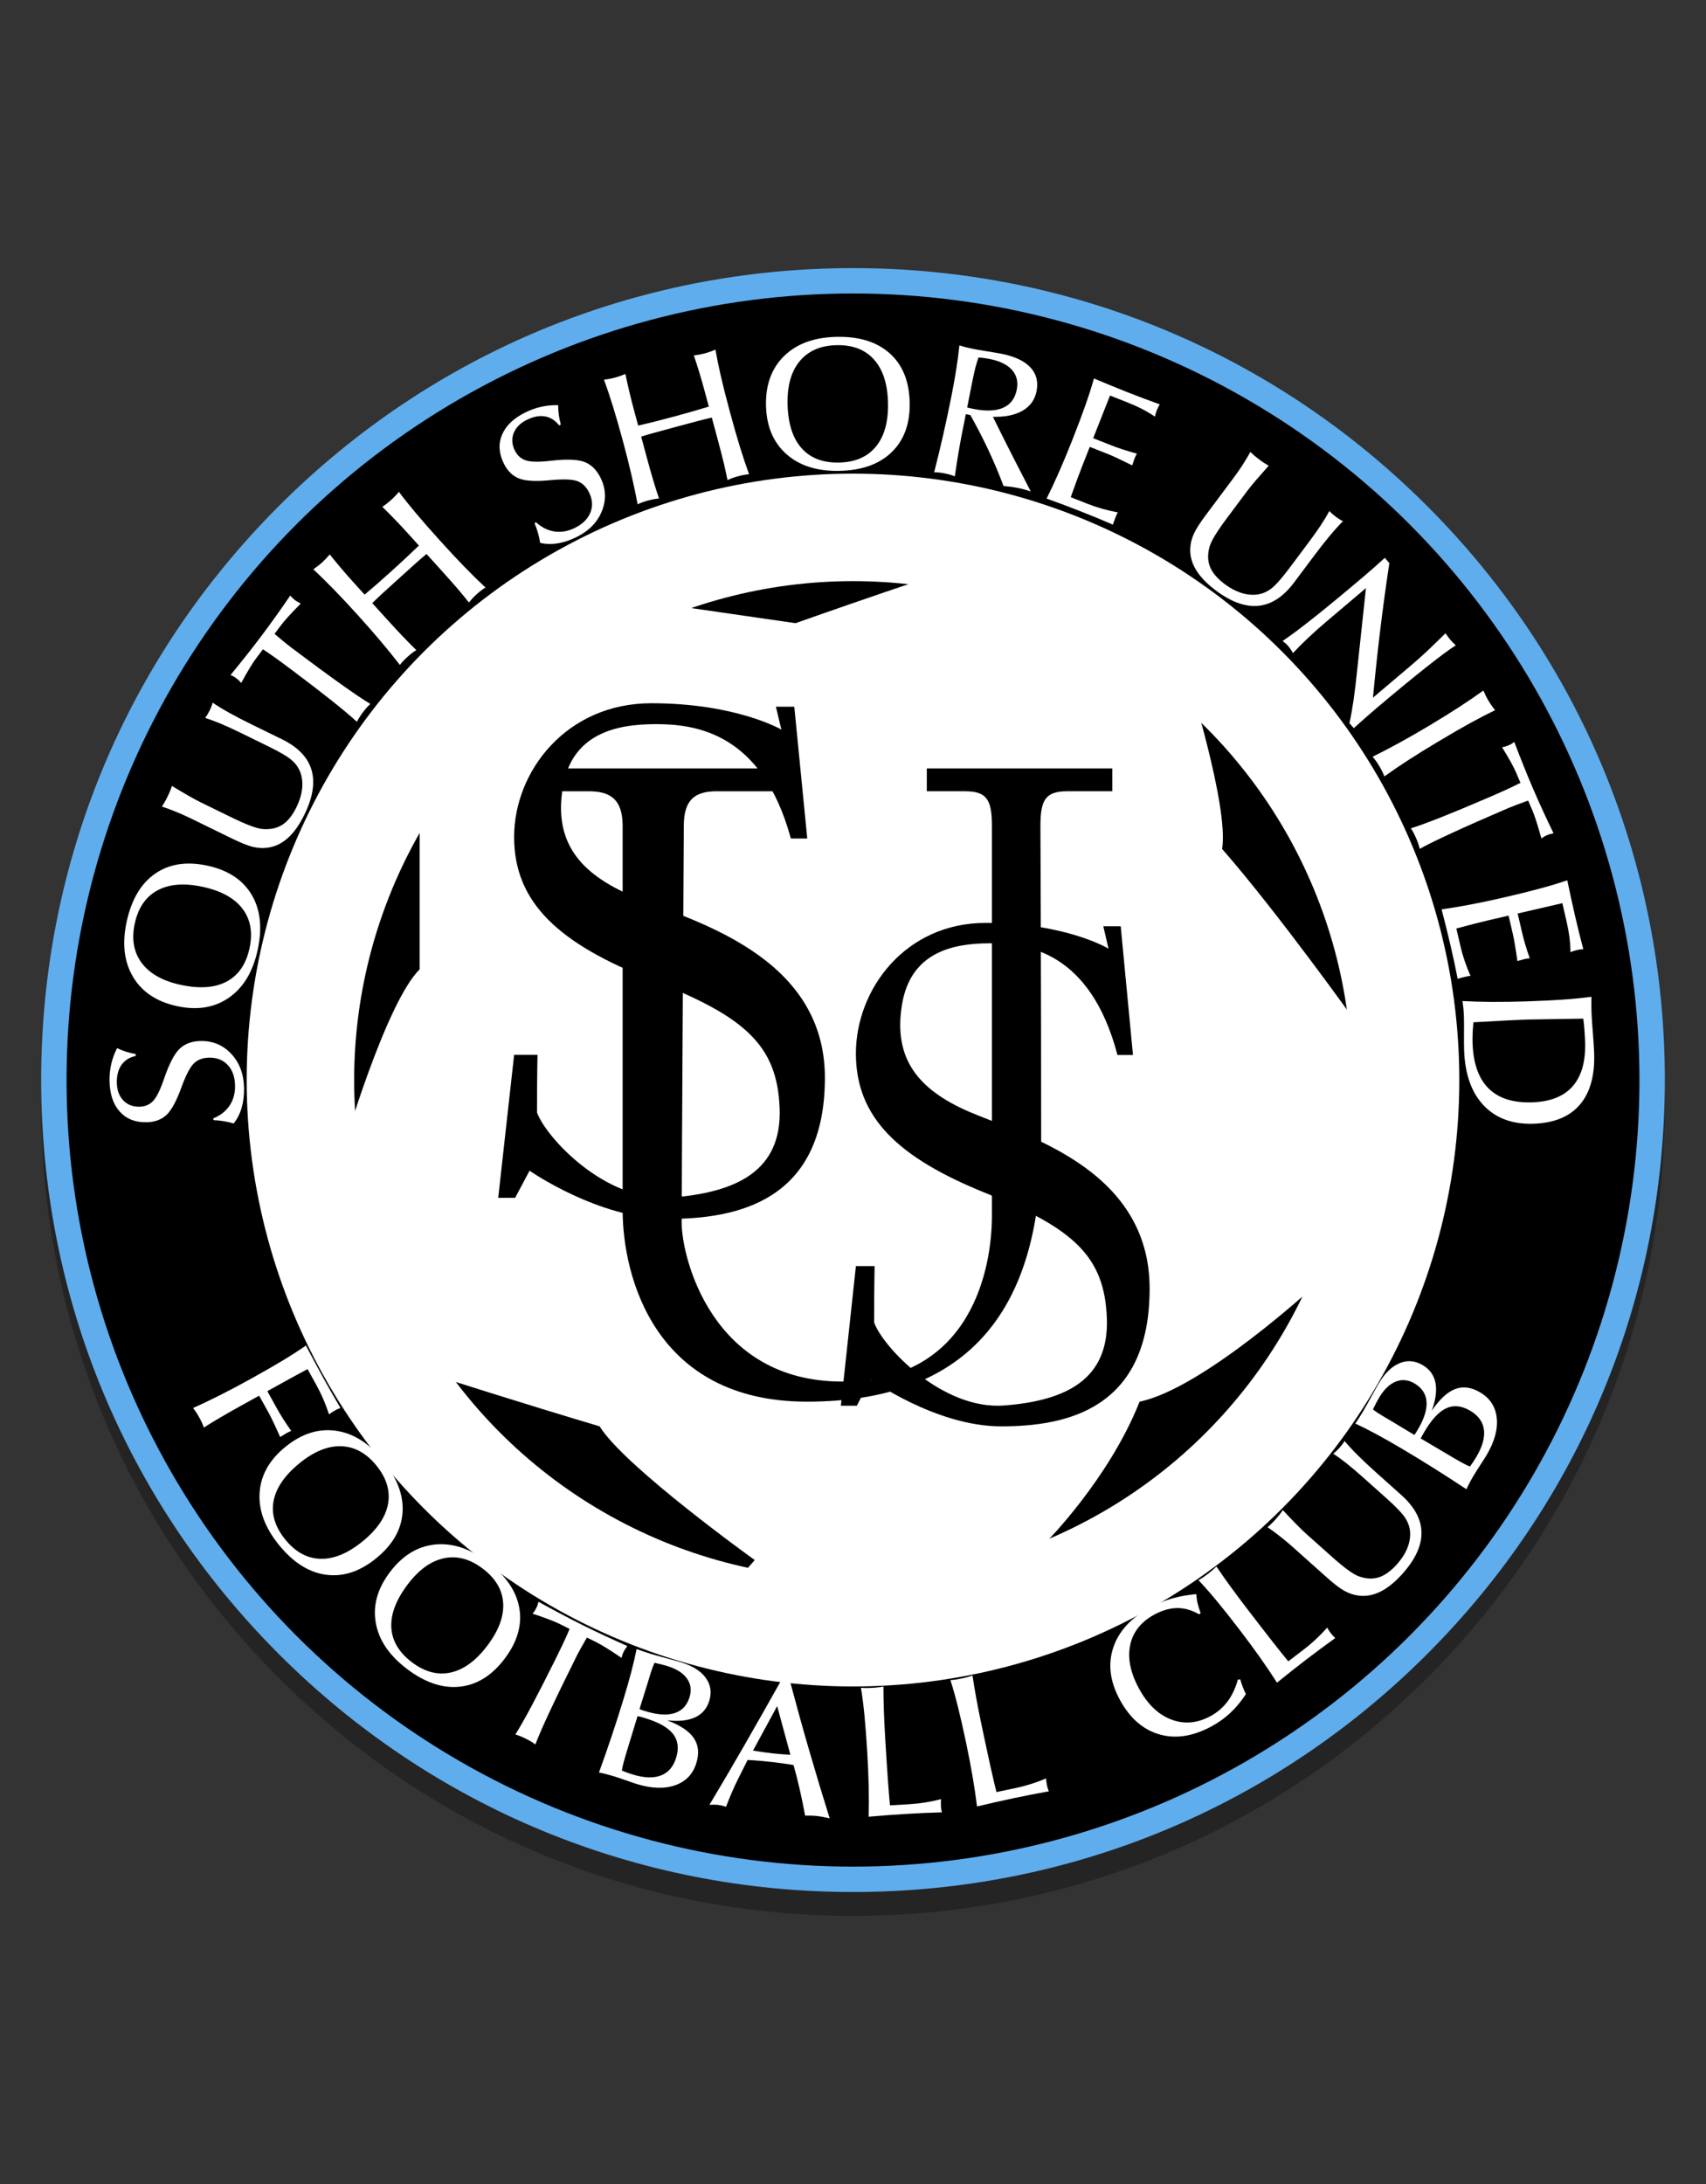
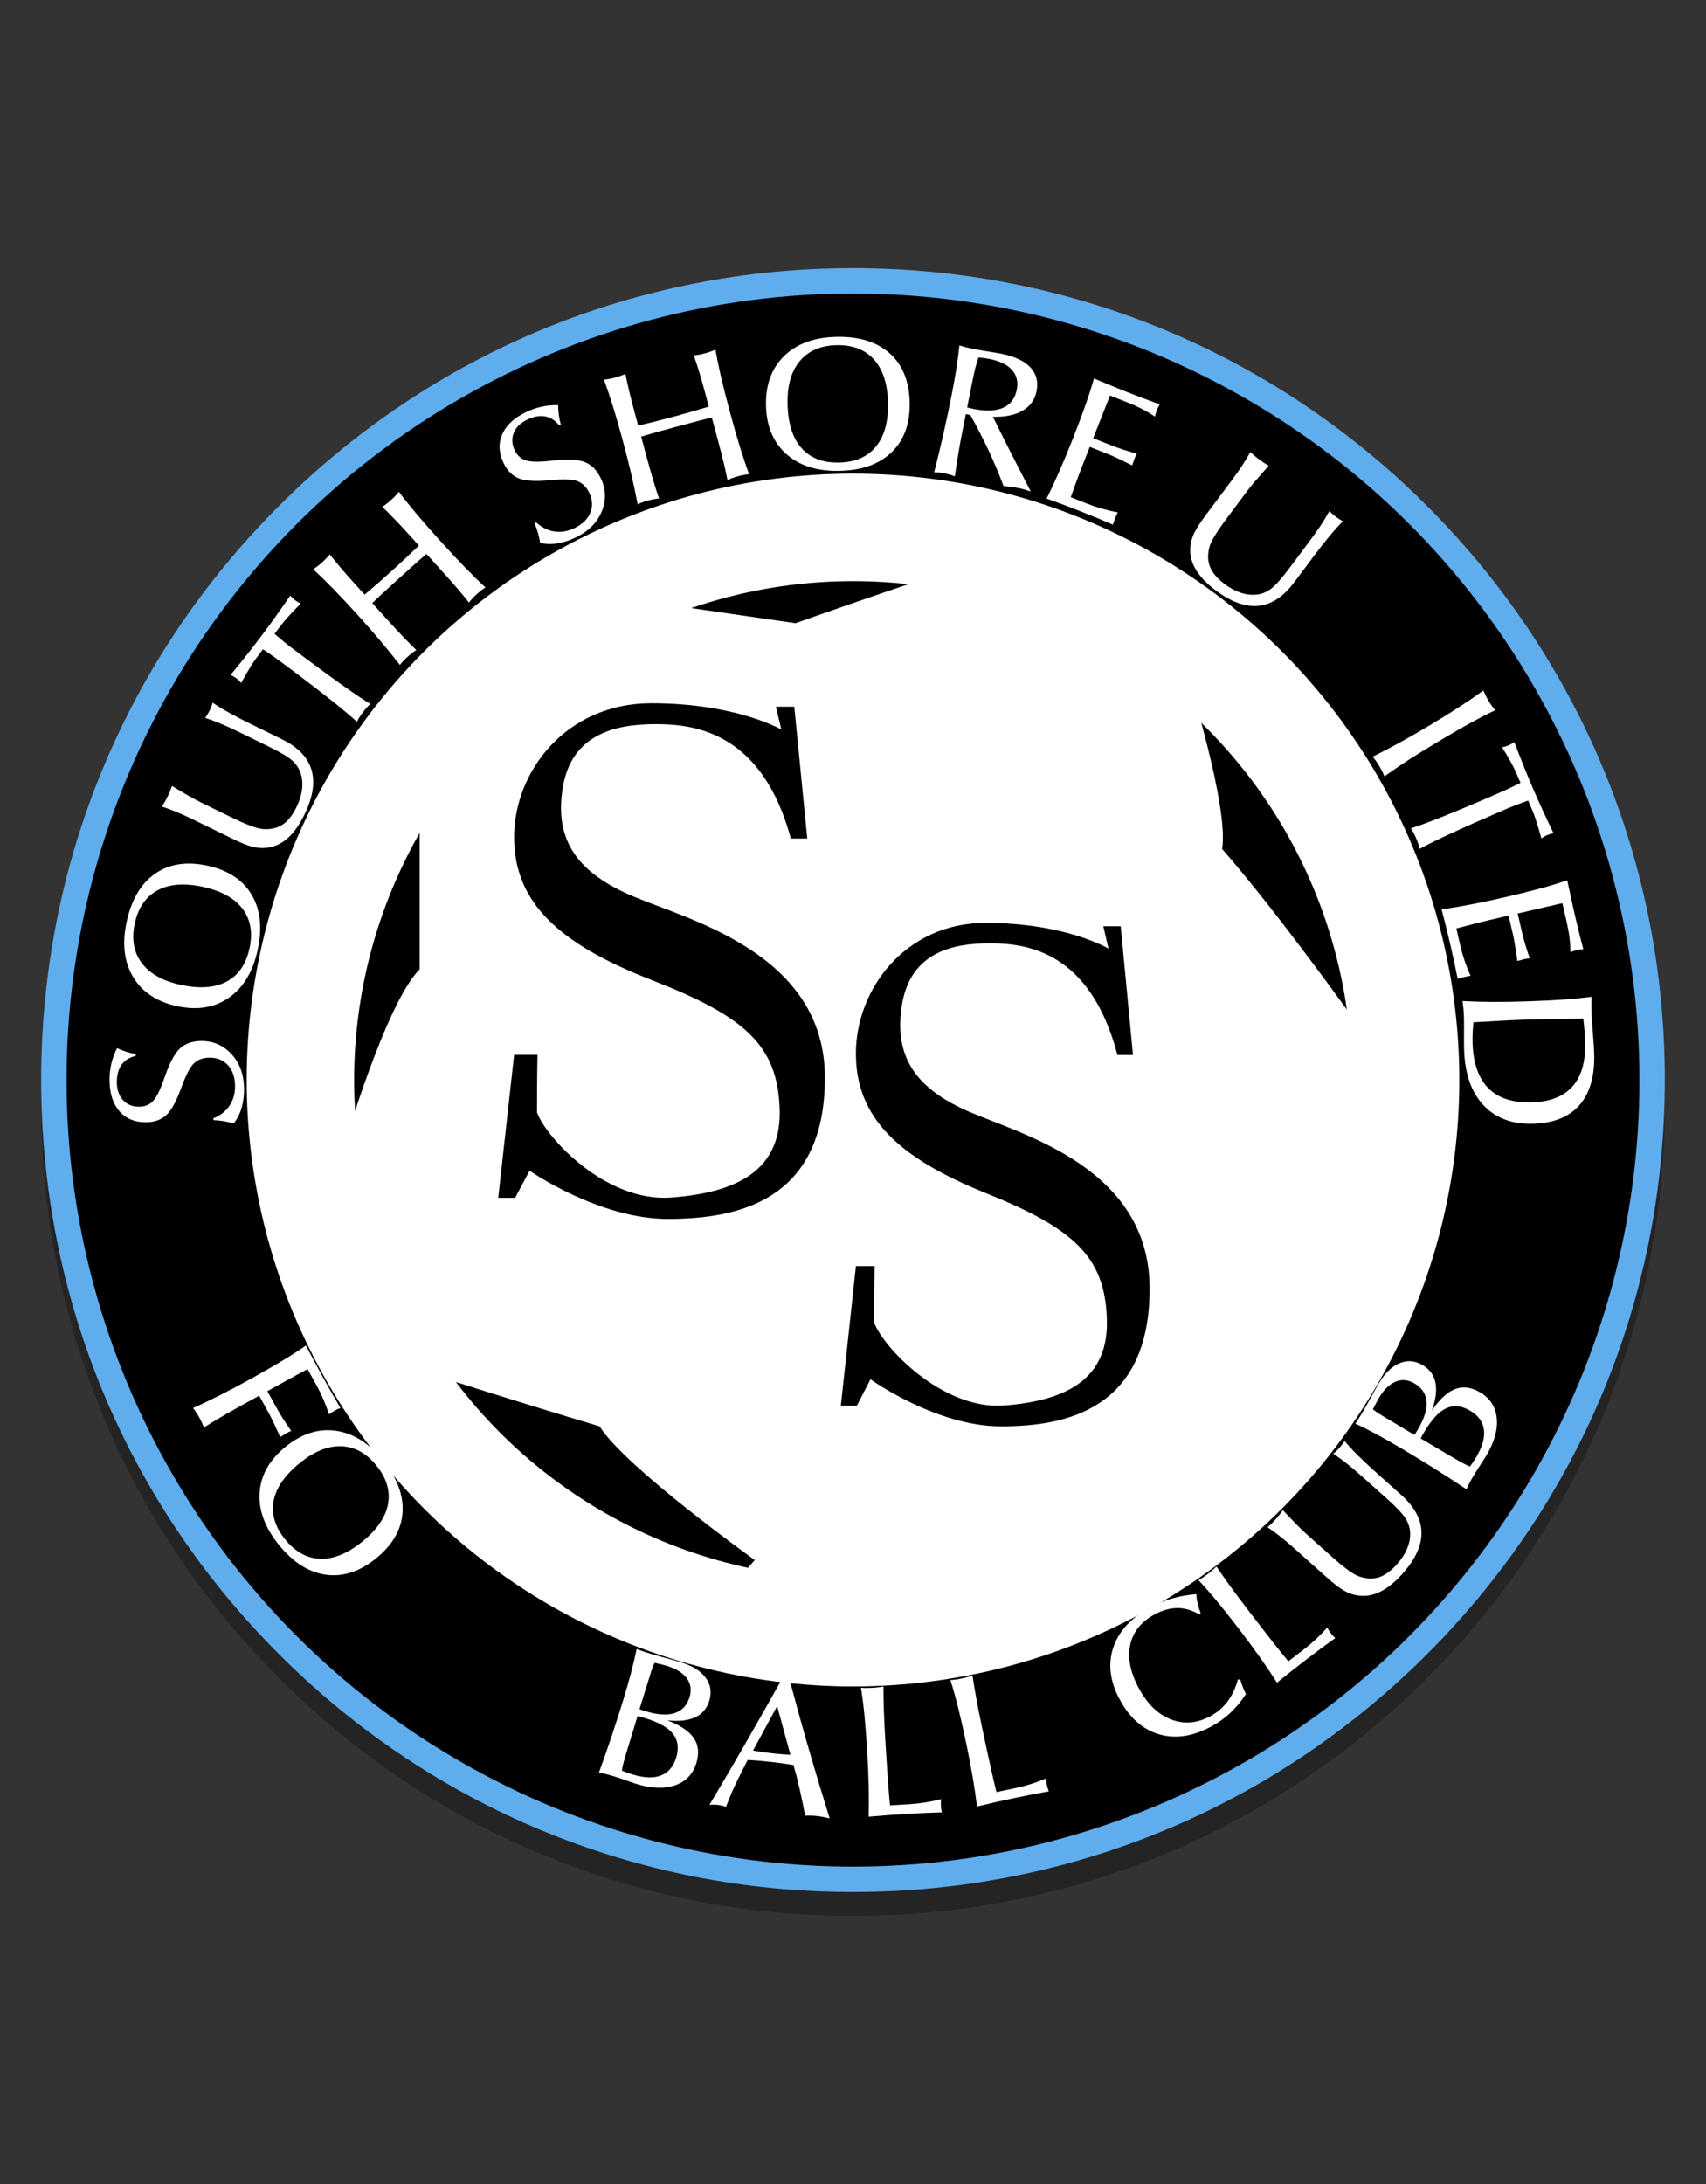
<svg xmlns="http://www.w3.org/2000/svg" version="1.1" id="Layer_1" x="0px" y="0px" width="126px" height="161.28px" viewBox="209.125 195.488 126 161.28" enable-background="new 209.125 195.488 126 161.28" xml:space="preserve">
  <rect x="209.125" y="195.488" width="126" height="161.28" fill="#333333" stroke="none" />
  <g>
    <path opacity="0.3" enable-background="new    " d="M272.125,336.969c-16.016,0-31.073-6.237-42.397-17.562   c-11.325-11.325-17.562-26.383-17.562-42.398s6.237-31.072,17.562-42.397c11.325-11.324,26.381-17.562,42.397-17.562   c16.015,0,31.072,6.237,42.397,17.562c11.325,11.325,17.562,26.382,17.562,42.397s-6.236,31.073-17.562,42.398   C303.198,330.731,288.14,336.969,272.125,336.969z" />
    <path fill="#5FADED" d="M272.125,335.206c-16.016,0-31.073-6.236-42.397-17.562s-17.562-26.382-17.562-42.398   c0-16.016,6.237-31.073,17.562-42.397c11.325-11.325,26.381-17.562,42.397-17.562c16.015,0,31.072,6.237,42.397,17.562   c11.325,11.324,17.562,26.381,17.562,42.397c0,16.017-6.236,31.073-17.562,42.398S288.14,335.206,272.125,335.206z" />
  </g>
  <g id="_x3C_Layer_x3E__copy">
    <circle cx="272.125" cy="275.246" r="58.085" />
    <path fill="#FFFFFF" d="M228.265,298.553l-1.294,0.716c-0.592,0.328-1.121,0.628-1.585,0.901c-0.464,0.272-0.867,0.52-1.207,0.739   c-0.034-0.108-0.079-0.225-0.134-0.348s-0.124-0.258-0.204-0.404c-0.081-0.146-0.158-0.274-0.232-0.384   c-0.074-0.111-0.15-0.214-0.229-0.309c0.626-0.276,1.291-0.593,1.996-0.949c0.704-0.354,1.456-0.753,2.255-1.196   c0.895-0.494,1.671-0.94,2.33-1.336c0.658-0.396,1.244-0.774,1.758-1.132c0.224,0.423,0.443,0.836,0.659,1.239   c0.215,0.404,0.43,0.798,0.643,1.185c0.216,0.39,0.428,0.767,0.636,1.132c0.209,0.365,0.414,0.718,0.615,1.057   c-0.078,0.027-0.152,0.057-0.223,0.088c-0.071,0.03-0.142,0.066-0.212,0.105c-0.063,0.036-0.13,0.078-0.201,0.127   c-0.07,0.05-0.141,0.1-0.211,0.148c-0.124-0.382-0.263-0.755-0.419-1.116c-0.156-0.362-0.328-0.712-0.514-1.05l-0.651-1.176   c-0.304,0.163-0.595,0.32-0.872,0.471c-0.278,0.151-0.558,0.306-0.84,0.462l-1.259,0.695l0.698,1.262   c0.146,0.265,0.308,0.534,0.484,0.812c0.176,0.276,0.371,0.565,0.585,0.866c-0.09,0.034-0.163,0.064-0.218,0.093   c-0.055,0.027-0.108,0.056-0.16,0.084c-0.08,0.044-0.205,0.121-0.377,0.233c-0.028,0.015-0.05,0.027-0.066,0.036   c-0.189-0.426-0.355-0.791-0.5-1.093c-0.144-0.303-0.268-0.547-0.371-0.734L228.265,298.553z" />
    <path fill="#FFFFFF" d="M229.723,309.571c-1.038-1.281-1.512-2.569-1.423-3.863c0.089-1.294,0.727-2.421,1.914-3.383   c1.193-0.968,2.431-1.36,3.714-1.181c1.283,0.179,2.442,0.908,3.477,2.185c1.055,1.303,1.538,2.589,1.45,3.858   c-0.088,1.271-0.741,2.398-1.959,3.385c-1.205,0.976-2.438,1.377-3.703,1.203C231.929,311.601,230.772,310.866,229.723,309.571z    M236.928,303.716c-0.742-0.917-1.606-1.393-2.591-1.428c-0.985-0.036-2.005,0.374-3.061,1.229   c-1.109,0.898-1.756,1.831-1.942,2.801c-0.186,0.97,0.1,1.921,0.857,2.855c0.748,0.924,1.615,1.398,2.599,1.427   c0.984,0.026,2.016-0.397,3.097-1.272c1.084-0.878,1.716-1.803,1.895-2.772C237.961,305.586,237.676,304.639,236.928,303.716z" />
-     <path fill="#FFFFFF" d="M239.179,318.729c-1.313-0.996-2.08-2.134-2.302-3.412c-0.222-1.277,0.129-2.525,1.052-3.741   c0.929-1.224,2.038-1.901,3.327-2.032s2.588,0.301,3.897,1.295c1.335,1.013,2.111,2.146,2.328,3.4   c0.216,1.254-0.149,2.506-1.097,3.755c-0.937,1.235-2.04,1.918-3.309,2.05S240.507,319.738,239.179,318.729z M244.782,311.326   c-0.939-0.713-1.892-0.97-2.856-0.77c-0.965,0.2-1.859,0.842-2.681,1.923c-0.863,1.138-1.269,2.199-1.218,3.184   c0.05,0.986,0.555,1.842,1.512,2.569c0.947,0.719,1.901,0.975,2.864,0.767c0.962-0.208,1.864-0.866,2.705-1.974   c0.844-1.11,1.237-2.159,1.18-3.144C246.231,312.896,245.729,312.045,244.782,311.326z" />
-     <path fill="#FFFFFF" d="M251.194,315.779l-0.779-0.389c-0.179-0.088-0.432-0.195-0.759-0.319c-0.327-0.126-0.727-0.266-1.2-0.419   c0.06-0.066,0.111-0.134,0.155-0.2c0.043-0.067,0.086-0.142,0.126-0.224c0.041-0.081,0.073-0.16,0.099-0.236   c0.025-0.076,0.044-0.149,0.058-0.219c0.565,0.313,1.118,0.611,1.658,0.897c0.539,0.287,1.069,0.56,1.588,0.818   c0.599,0.298,1.167,0.572,1.707,0.822c0.539,0.251,1.077,0.495,1.612,0.731c-0.083,0.115-0.144,0.2-0.179,0.257   c-0.036,0.057-0.067,0.112-0.096,0.169c-0.03,0.062-0.059,0.128-0.084,0.202c-0.026,0.073-0.051,0.154-0.075,0.244   c-0.418-0.284-0.78-0.521-1.085-0.711c-0.305-0.19-0.555-0.334-0.75-0.431l-0.717-0.357c-0.181,0.311-0.333,0.577-0.457,0.801   c-0.124,0.222-0.23,0.423-0.32,0.603c-0.824,1.655-1.485,3.017-1.982,4.084c-0.498,1.066-0.847,1.87-1.048,2.409   c-0.09-0.069-0.192-0.14-0.307-0.21c-0.116-0.069-0.248-0.143-0.398-0.217c-0.149-0.074-0.286-0.137-0.41-0.185   c-0.124-0.05-0.244-0.091-0.363-0.124c0.332-0.53,0.727-1.226,1.187-2.086c0.459-0.859,1.022-1.96,1.688-3.298   c0.294-0.59,0.521-1.058,0.683-1.403C250.907,316.443,251.057,316.107,251.194,315.779z" />
    <path fill="#FFFFFF" d="M253.363,326.38c0.333-0.916,0.648-1.821,0.949-2.718s0.585-1.789,0.856-2.676   c0.232-0.76,0.427-1.445,0.587-2.056c0.159-0.609,0.288-1.164,0.388-1.667c0.17,0.062,0.34,0.122,0.51,0.181   c0.169,0.059,0.337,0.113,0.506,0.166c0.266,0.081,0.653,0.188,1.161,0.325c0.507,0.135,0.874,0.238,1.101,0.307   c0.848,0.259,1.457,0.64,1.825,1.145c0.368,0.504,0.457,1.069,0.266,1.695c-0.175,0.573-0.524,0.981-1.046,1.224   c-0.523,0.242-1.212,0.315-2.066,0.222c0.958,0.358,1.612,0.793,1.962,1.303c0.349,0.511,0.414,1.127,0.194,1.848   c-0.248,0.813-0.767,1.36-1.556,1.64s-1.739,0.25-2.85-0.088c-0.129-0.039-0.383-0.127-0.764-0.263   c-0.381-0.135-0.703-0.242-0.965-0.322c-0.182-0.055-0.361-0.105-0.537-0.149C253.706,326.451,253.532,326.413,253.363,326.38z    M256.212,322.217l-0.797,2.615c-0.114,0.374-0.196,0.657-0.245,0.852c-0.049,0.193-0.089,0.379-0.118,0.556   c0.133,0.055,0.27,0.106,0.411,0.157c0.14,0.05,0.274,0.095,0.403,0.134c0.844,0.256,1.537,0.279,2.08,0.066   c0.542-0.212,0.915-0.648,1.117-1.309c0.213-0.7,0.137-1.285-0.229-1.755c-0.366-0.471-1.051-0.859-2.055-1.165   c-0.151-0.047-0.265-0.079-0.341-0.101C256.36,322.247,256.286,322.23,256.212,322.217z M256.356,321.698   c0.055,0.026,0.114,0.051,0.178,0.072c0.063,0.021,0.158,0.052,0.282,0.089c0.875,0.267,1.587,0.312,2.136,0.135   s0.916-0.57,1.102-1.179c0.158-0.518,0.092-0.978-0.197-1.382s-0.776-0.71-1.46-0.919c-0.08-0.024-0.199-0.058-0.356-0.099   c-0.158-0.041-0.348-0.085-0.57-0.134c-0.048,0.094-0.099,0.212-0.152,0.353c-0.052,0.141-0.128,0.372-0.226,0.694l-0.163,0.534   L256.356,321.698z" />
    <path fill="#FFFFFF" d="M261.521,328.771c0.839-1.401,1.693-2.857,2.562-4.366c0.868-1.511,1.778-3.115,2.731-4.814   c0.063,0.021,0.123,0.037,0.18,0.052c0.057,0.013,0.108,0.021,0.155,0.026c0.055,0.007,0.111,0.01,0.167,0.01   c0.056-0.001,0.11-0.006,0.163-0.015c0.45,1.698,0.918,3.39,1.407,5.074c0.488,1.684,0.994,3.36,1.517,5.03   c-0.178-0.041-0.342-0.075-0.493-0.105c-0.151-0.029-0.295-0.052-0.434-0.067c-0.139-0.017-0.281-0.025-0.428-0.029   c-0.146-0.004-0.299-0.005-0.459-0.002c-0.128-0.688-0.263-1.341-0.403-1.959c-0.141-0.619-0.292-1.209-0.453-1.773   c-0.256-0.046-0.518-0.089-0.784-0.125c-0.267-0.037-0.537-0.07-0.809-0.102c-0.282-0.031-0.571-0.061-0.87-0.087   c-0.298-0.027-0.608-0.049-0.928-0.066l-0.713,1.421c-0.156,0.312-0.308,0.638-0.454,0.979c-0.146,0.341-0.288,0.693-0.427,1.057   c-0.104-0.034-0.206-0.063-0.306-0.086c-0.1-0.023-0.198-0.04-0.295-0.051c-0.093-0.011-0.189-0.015-0.29-0.015   C261.755,328.757,261.644,328.761,261.521,328.771z M264.74,324.762c0.252,0.042,0.499,0.08,0.74,0.114   c0.242,0.034,0.48,0.064,0.715,0.092c0.226,0.024,0.449,0.046,0.669,0.063c0.22,0.019,0.432,0.032,0.637,0.041l-0.977-3.595   L264.74,324.762z" />
    <path fill="#FFFFFF" d="M273.281,329.645c0.02-0.685,0.021-1.421,0.004-2.21c-0.018-0.788-0.054-1.639-0.107-2.551   c-0.062-1.021-0.128-1.914-0.203-2.679c-0.073-0.765-0.16-1.458-0.263-2.08c0.121,0.011,0.25,0.017,0.388,0.018   s0.285-0.004,0.442-0.013c0.162-0.01,0.312-0.023,0.447-0.041c0.137-0.017,0.265-0.038,0.384-0.063   c0.001,0.551,0.01,1.123,0.029,1.72c0.02,0.595,0.053,1.282,0.099,2.063c0.078,1.298,0.146,2.343,0.202,3.136   c0.057,0.794,0.107,1.414,0.153,1.862l1.438-0.086c0.39-0.023,0.778-0.066,1.169-0.128c0.39-0.063,0.778-0.144,1.168-0.244   c-0.01,0.082-0.016,0.166-0.016,0.25c-0.003,0.085-0.001,0.167,0.003,0.249c0.006,0.087,0.015,0.168,0.025,0.244   c0.012,0.077,0.027,0.154,0.046,0.23c-0.424,0.011-0.855,0.026-1.296,0.046c-0.439,0.02-0.888,0.043-1.342,0.07   c-0.449,0.026-0.906,0.058-1.369,0.092C274.22,329.564,273.752,329.602,273.281,329.645z" />
    <path fill="#FFFFFF" d="M281.284,328.89c-0.082-0.68-0.189-1.408-0.322-2.186s-0.293-1.614-0.481-2.508   c-0.211-1-0.408-1.874-0.595-2.62c-0.185-0.745-0.374-1.419-0.567-2.019c0.122-0.007,0.252-0.021,0.388-0.04   s0.28-0.045,0.435-0.078c0.159-0.032,0.306-0.068,0.438-0.106c0.132-0.036,0.255-0.076,0.37-0.119   c0.081,0.546,0.175,1.111,0.282,1.696c0.106,0.587,0.24,1.262,0.401,2.026c0.268,1.272,0.488,2.296,0.661,3.072   s0.315,1.383,0.426,1.818l1.411-0.297c0.381-0.08,0.76-0.179,1.136-0.298c0.376-0.118,0.749-0.257,1.119-0.414   c0.004,0.084,0.011,0.167,0.021,0.25c0.011,0.085,0.023,0.167,0.041,0.245c0.018,0.085,0.037,0.165,0.061,0.238   c0.022,0.075,0.05,0.148,0.078,0.221c-0.417,0.073-0.841,0.152-1.274,0.237c-0.433,0.084-0.872,0.173-1.316,0.267   c-0.441,0.093-0.889,0.19-1.341,0.293C282.201,328.672,281.744,328.778,281.284,328.89z" />
    <path fill="#FFFFFF" d="M297.806,314.622l-0.135,0.072c-0.523-0.307-1.055-0.459-1.593-0.457c-0.54,0.004-1.097,0.16-1.674,0.469   c-0.994,0.534-1.596,1.283-1.803,2.245c-0.208,0.963,0.002,2.028,0.629,3.198c0.626,1.165,1.417,1.934,2.373,2.308   c0.957,0.374,1.926,0.297,2.908-0.23c0.507-0.271,0.929-0.632,1.267-1.078s0.596-0.99,0.772-1.633l0.177-0.009   c0.049,0.179,0.108,0.358,0.178,0.538c0.07,0.18,0.149,0.36,0.237,0.546c-0.342,0.529-0.725,0.991-1.146,1.385   s-0.893,0.731-1.417,1.012c-1.374,0.738-2.663,0.927-3.865,0.566c-1.203-0.359-2.169-1.219-2.897-2.576   c-0.72-1.342-0.875-2.62-0.465-3.835c0.409-1.216,1.33-2.207,2.761-2.977c0.501-0.268,1.026-0.48,1.58-0.638   c0.552-0.157,1.15-0.265,1.795-0.321c0.004,0.214,0.033,0.438,0.086,0.669C297.628,314.107,297.706,314.355,297.806,314.622z" />
    <path fill="#FFFFFF" d="M303.44,319.748c-0.367-0.578-0.778-1.188-1.233-1.834c-0.455-0.644-0.96-1.329-1.516-2.055   c-0.622-0.812-1.177-1.514-1.666-2.106s-0.95-1.118-1.383-1.577c0.106-0.06,0.218-0.126,0.332-0.202   c0.114-0.077,0.234-0.162,0.359-0.258c0.13-0.099,0.245-0.193,0.349-0.285c0.104-0.09,0.197-0.18,0.282-0.267   c0.308,0.457,0.637,0.926,0.985,1.408c0.35,0.482,0.761,1.034,1.236,1.655c0.791,1.032,1.431,1.861,1.922,2.487   c0.49,0.626,0.881,1.111,1.169,1.457l1.144-0.876c0.311-0.237,0.609-0.49,0.896-0.759c0.288-0.271,0.565-0.556,0.833-0.856   c0.038,0.073,0.08,0.146,0.126,0.216c0.046,0.072,0.093,0.14,0.143,0.204c0.053,0.068,0.104,0.132,0.157,0.188   s0.107,0.113,0.166,0.165c-0.344,0.246-0.693,0.5-1.047,0.764c-0.354,0.262-0.713,0.532-1.074,0.809   c-0.357,0.273-0.719,0.555-1.084,0.842C304.172,319.155,303.807,319.449,303.44,319.748z" />
    <path fill="#FFFFFF" d="M302.741,308.267c0.098-0.081,0.196-0.172,0.298-0.271s0.205-0.207,0.31-0.326   c0.105-0.117,0.201-0.231,0.288-0.342c0.085-0.109,0.163-0.217,0.233-0.323c0.399,0.427,0.736,0.778,1.012,1.059   c0.274,0.279,0.504,0.502,0.69,0.669l1.831,1.635c0.494,0.442,0.91,0.787,1.246,1.034c0.336,0.248,0.61,0.411,0.822,0.487   c0.538,0.195,1.032,0.222,1.481,0.081c0.448-0.141,0.898-0.464,1.351-0.97c0.327-0.366,0.573-0.743,0.739-1.128   c0.163-0.385,0.242-0.771,0.234-1.158c-0.011-0.377-0.122-0.738-0.335-1.084c-0.212-0.345-0.675-0.836-1.386-1.472l-0.229-0.205   l-1.52-1.357c-0.453-0.406-0.856-0.747-1.205-1.025c-0.349-0.277-0.684-0.522-1.006-0.735c0.079-0.061,0.155-0.126,0.23-0.196   c0.074-0.07,0.15-0.149,0.228-0.234c0.08-0.091,0.152-0.178,0.215-0.262c0.063-0.084,0.117-0.164,0.163-0.243   c0.258,0.312,0.586,0.666,0.983,1.062c0.399,0.397,0.875,0.842,1.427,1.336l1.779,1.589c0.979,0.876,1.477,1.797,1.491,2.768   c0.016,0.969-0.451,1.982-1.398,3.043c-0.56,0.626-1.114,1.073-1.662,1.339c-0.549,0.266-1.098,0.356-1.648,0.269   c-0.341-0.048-0.675-0.165-1.004-0.35s-0.774-0.528-1.336-1.031l-0.356-0.318l-2.074-1.853c-0.328-0.294-0.649-0.563-0.963-0.809   C303.356,308.695,303.047,308.471,302.741,308.267z" />
    <path fill="#FFFFFF" d="M317.43,305.463c-0.813-0.538-1.617-1.06-2.419-1.563c-0.801-0.503-1.6-0.989-2.397-1.462   c-0.685-0.404-1.306-0.756-1.859-1.054c-0.556-0.299-1.064-0.556-1.529-0.771c0.101-0.151,0.198-0.302,0.295-0.451   c0.097-0.152,0.19-0.303,0.28-0.454c0.142-0.241,0.338-0.591,0.59-1.052s0.438-0.794,0.558-0.996   c0.451-0.765,0.965-1.265,1.542-1.505c0.576-0.238,1.146-0.191,1.71,0.142c0.517,0.305,0.831,0.74,0.943,1.306   c0.111,0.565,0.021,1.252-0.271,2.06c0.574-0.847,1.15-1.38,1.729-1.6c0.579-0.219,1.192-0.137,1.842,0.247   c0.73,0.433,1.141,1.065,1.227,1.897c0.086,0.834-0.167,1.75-0.758,2.748c-0.068,0.117-0.213,0.345-0.435,0.683   c-0.221,0.339-0.401,0.625-0.54,0.861c-0.098,0.164-0.188,0.326-0.272,0.486C317.58,305.147,317.501,305.306,317.43,305.463z    M313.585,301.452c0.038-0.048,0.075-0.1,0.111-0.156c0.036-0.058,0.088-0.142,0.153-0.253c0.465-0.788,0.678-1.47,0.635-2.045   s-0.339-1.024-0.887-1.349c-0.465-0.275-0.929-0.319-1.39-0.134c-0.461,0.187-0.873,0.587-1.237,1.203   c-0.042,0.071-0.102,0.179-0.179,0.322c-0.077,0.145-0.166,0.318-0.266,0.522c0.081,0.07,0.184,0.146,0.308,0.23   c0.125,0.085,0.332,0.213,0.621,0.384l0.48,0.283L313.585,301.452z M314.055,301.713l2.354,1.392   c0.337,0.199,0.594,0.345,0.771,0.438c0.177,0.095,0.347,0.176,0.511,0.246c0.086-0.117,0.169-0.237,0.251-0.362   c0.081-0.124,0.156-0.244,0.225-0.36c0.448-0.759,0.634-1.428,0.556-2.006s-0.415-1.042-1.01-1.394   c-0.63-0.372-1.216-0.437-1.76-0.19c-0.544,0.245-1.082,0.82-1.616,1.723c-0.08,0.136-0.14,0.238-0.179,0.308   C314.119,301.576,314.085,301.646,314.055,301.713z" />
    <path fill="#FFFFFF" d="M224.897,278.206l-0.029-0.126c0.528-0.213,0.932-0.528,1.212-0.946c0.28-0.417,0.415-0.91,0.405-1.477   c-0.01-0.641-0.189-1.147-0.536-1.52c-0.347-0.373-0.807-0.555-1.379-0.545c-0.464,0.007-0.836,0.146-1.118,0.415   c-0.282,0.27-0.591,0.859-0.926,1.771c-0.361,1.005-0.729,1.685-1.103,2.039c-0.373,0.354-0.867,0.535-1.48,0.546   c-0.836,0.014-1.496-0.252-1.98-0.794c-0.483-0.542-0.733-1.296-0.749-2.262c-0.014-0.859,0.171-1.663,0.554-2.412l0.006-0.007   c0.22,0.108,0.443,0.198,0.669,0.268s0.46,0.127,0.702,0.169l0.002,0.14c-0.458,0.101-0.807,0.319-1.046,0.658   c-0.24,0.338-0.356,0.779-0.347,1.322s0.166,0.976,0.471,1.299c0.306,0.322,0.703,0.479,1.194,0.471   c0.418-0.006,0.758-0.149,1.019-0.431c0.262-0.28,0.533-0.835,0.815-1.667c0.374-1.088,0.754-1.816,1.141-2.185   c0.387-0.369,0.906-0.559,1.556-0.569c0.904-0.015,1.659,0.305,2.265,0.959s0.917,1.494,0.935,2.52   c0.008,0.534-0.052,1.021-0.181,1.462c-0.129,0.44-0.325,0.824-0.588,1.148c-0.237-0.07-0.48-0.127-0.729-0.169   C225.404,278.241,225.151,278.215,224.897,278.206z" />
    <path fill="#FFFFFF" d="M228.156,265.636c-0.35,1.611-1.058,2.787-2.123,3.527s-2.344,0.948-3.836,0.624   c-1.501-0.326-2.583-1.046-3.245-2.159s-0.82-2.473-0.471-4.079c0.356-1.638,1.057-2.82,2.103-3.545   c1.045-0.725,2.334-0.921,3.867-0.588c1.514,0.329,2.599,1.041,3.254,2.136C228.359,262.646,228.509,264.007,228.156,265.636z    M219.08,263.679c-0.25,1.152-0.082,2.124,0.507,2.915c0.588,0.791,1.546,1.331,2.874,1.619c1.395,0.303,2.528,0.224,3.4-0.238   s1.436-1.28,1.691-2.455c0.252-1.162,0.081-2.135-0.513-2.92c-0.594-0.785-1.571-1.325-2.93-1.62   c-1.363-0.296-2.479-0.211-3.348,0.256C219.893,261.703,219.333,262.517,219.08,263.679z" />
    <path fill="#FFFFFF" d="M221.081,255.049c0.071-0.104,0.142-0.219,0.212-0.342c0.071-0.123,0.14-0.256,0.209-0.397   c0.069-0.143,0.131-0.277,0.184-0.407c0.053-0.128,0.099-0.254,0.138-0.374c0.5,0.301,0.92,0.55,1.26,0.744   s0.623,0.346,0.847,0.456l2.205,1.078c0.597,0.292,1.089,0.511,1.48,0.658s0.699,0.229,0.923,0.246   c0.572,0.042,1.054-0.066,1.448-0.323s0.739-0.69,1.038-1.299c0.215-0.442,0.351-0.871,0.405-1.287   c0.054-0.416,0.025-0.808-0.088-1.178c-0.112-0.36-0.317-0.678-0.615-0.953s-0.876-0.622-1.733-1.041l-0.276-0.135l-1.831-0.896   c-0.547-0.267-1.026-0.487-1.438-0.66c-0.412-0.173-0.801-0.318-1.168-0.436c0.059-0.08,0.115-0.164,0.168-0.251   c0.053-0.088,0.105-0.184,0.156-0.288c0.053-0.108,0.099-0.211,0.136-0.309c0.038-0.098,0.068-0.191,0.09-0.278   c0.333,0.23,0.745,0.481,1.236,0.755c0.491,0.273,1.069,0.573,1.734,0.898l2.144,1.048c1.18,0.577,1.909,1.33,2.185,2.259   c0.277,0.929,0.104,2.031-0.521,3.308c-0.37,0.755-0.782,1.335-1.238,1.74c-0.456,0.405-0.96,0.64-1.514,0.706   c-0.341,0.045-0.694,0.024-1.061-0.065c-0.366-0.088-0.889-0.299-1.566-0.63l-0.429-0.209l-2.499-1.222   c-0.396-0.193-0.778-0.366-1.147-0.518C221.788,255.295,221.43,255.163,221.081,255.049z" />
    <path fill="#FFFFFF" d="M228.543,243.437l-0.523,0.696c-0.12,0.16-0.271,0.389-0.453,0.688c-0.182,0.299-0.392,0.667-0.629,1.104   c-0.055-0.07-0.111-0.133-0.169-0.188c-0.058-0.055-0.124-0.11-0.196-0.165c-0.073-0.054-0.145-0.101-0.215-0.14   c-0.071-0.039-0.139-0.07-0.205-0.097c0.409-0.499,0.804-0.988,1.183-1.467c0.38-0.479,0.744-0.95,1.093-1.414   c0.401-0.535,0.774-1.044,1.119-1.529c0.344-0.485,0.681-0.969,1.01-1.454c0.099,0.104,0.173,0.178,0.221,0.223   c0.048,0.045,0.098,0.087,0.148,0.125c0.055,0.041,0.116,0.081,0.184,0.12s0.143,0.079,0.226,0.118   c-0.355,0.36-0.654,0.672-0.896,0.938c-0.242,0.266-0.428,0.485-0.559,0.659l-0.481,0.641c0.273,0.234,0.508,0.433,0.705,0.594   c0.197,0.162,0.375,0.303,0.534,0.423c1.479,1.111,2.698,2.008,3.657,2.691c0.959,0.683,1.686,1.172,2.18,1.468   c-0.085,0.076-0.173,0.164-0.263,0.264c-0.09,0.102-0.185,0.218-0.286,0.352c-0.1,0.134-0.186,0.257-0.256,0.369   c-0.07,0.113-0.133,0.225-0.187,0.334c-0.462-0.422-1.074-0.938-1.836-1.545c-0.762-0.607-1.742-1.36-2.937-2.258   c-0.527-0.396-0.946-0.705-1.257-0.927C229.145,243.839,228.84,243.631,228.543,243.437z" />
    <path fill="#FFFFFF" d="M236.619,240.025l1.02,1.126c0.455,0.502,0.868,0.948,1.239,1.338c0.372,0.39,0.704,0.726,0.996,1.007   c-0.098,0.058-0.201,0.128-0.308,0.209c-0.107,0.083-0.223,0.179-0.347,0.291c-0.124,0.113-0.231,0.217-0.322,0.314   c-0.09,0.097-0.17,0.192-0.237,0.283c-0.434-0.563-0.907-1.147-1.417-1.751c-0.51-0.605-1.061-1.235-1.652-1.888   c-0.668-0.738-1.272-1.385-1.813-1.94c-0.54-0.556-1.045-1.051-1.513-1.485c0.115-0.08,0.227-0.161,0.334-0.243   c0.107-0.082,0.211-0.168,0.311-0.258c0.093-0.084,0.188-0.177,0.284-0.278c0.097-0.102,0.191-0.208,0.285-0.319   c0.283,0.354,0.571,0.703,0.861,1.045c0.291,0.342,0.583,0.675,0.879,1.002l0.833,0.92c0.353-0.295,0.699-0.591,1.038-0.888   c0.338-0.298,0.673-0.596,1.003-0.895c0.334-0.302,0.665-0.606,0.993-0.912c0.327-0.306,0.654-0.615,0.978-0.927l-0.837-0.925   c-0.308-0.34-0.619-0.673-0.933-1s-0.624-0.638-0.932-0.936c0.14-0.095,0.26-0.183,0.363-0.264c0.103-0.08,0.2-0.163,0.293-0.247   c0.096-0.087,0.191-0.179,0.284-0.277s0.188-0.204,0.284-0.32c0.355,0.476,0.77,0.996,1.244,1.562   c0.475,0.566,1.087,1.263,1.836,2.091c0.661,0.73,1.261,1.373,1.8,1.926c0.538,0.554,1.043,1.049,1.515,1.487   c-0.098,0.058-0.201,0.128-0.309,0.209c-0.107,0.083-0.223,0.18-0.347,0.291c-0.125,0.112-0.231,0.218-0.32,0.316   c-0.09,0.098-0.173,0.195-0.249,0.291c-0.245-0.313-0.515-0.641-0.808-0.987c-0.294-0.345-0.729-0.835-1.303-1.47l-1.02-1.127   c-0.243,0.202-0.502,0.426-0.778,0.671c-0.275,0.247-0.688,0.619-1.239,1.117c-0.547,0.496-0.958,0.87-1.234,1.122   C237.099,239.561,236.847,239.8,236.619,240.025z" />
    <path fill="#FFFFFF" d="M248.606,234.129l0.101-0.08c0.419,0.385,0.877,0.615,1.375,0.688c0.497,0.073,1-0.016,1.507-0.268   c0.574-0.285,0.955-0.664,1.143-1.137c0.188-0.473,0.155-0.967-0.1-1.479c-0.206-0.415-0.491-0.692-0.855-0.832   s-1.029-0.165-1.997-0.076c-1.062,0.105-1.833,0.065-2.313-0.12c-0.481-0.186-0.857-0.553-1.129-1.103   c-0.371-0.749-0.416-1.459-0.134-2.129s0.856-1.219,1.722-1.648c0.77-0.381,1.575-0.56,2.416-0.536l0.009,0.003   c-0.002,0.245,0.012,0.484,0.046,0.719c0.033,0.234,0.082,0.47,0.147,0.707l-0.125,0.062c-0.287-0.37-0.635-0.59-1.043-0.662   s-0.856,0.014-1.343,0.255s-0.811,0.569-0.971,0.982c-0.16,0.415-0.131,0.841,0.087,1.281c0.186,0.375,0.461,0.62,0.827,0.735   c0.365,0.115,0.984,0.122,1.855,0.02c1.143-0.13,1.964-0.1,2.463,0.092c0.499,0.192,0.893,0.579,1.182,1.161   c0.402,0.811,0.437,1.63,0.106,2.458c-0.331,0.829-0.956,1.471-1.875,1.926c-0.479,0.237-0.944,0.392-1.398,0.465   c-0.453,0.073-0.883,0.06-1.29-0.038c-0.038-0.244-0.092-0.488-0.16-0.731C248.791,234.601,248.707,234.363,248.606,234.129z" />
-     <path fill="#FFFFFF" d="M256.479,227.73l0.396,1.468c0.177,0.654,0.341,1.239,0.495,1.755s0.297,0.966,0.429,1.35   c-0.113,0.007-0.237,0.023-0.37,0.046c-0.133,0.025-0.28,0.058-0.441,0.102c-0.161,0.043-0.305,0.088-0.43,0.134   c-0.125,0.045-0.237,0.093-0.339,0.144c-0.131-0.699-0.286-1.434-0.465-2.204c-0.179-0.771-0.384-1.582-0.614-2.433   c-0.259-0.96-0.503-1.812-0.732-2.552c-0.229-0.741-0.453-1.411-0.672-2.011c0.14-0.019,0.275-0.04,0.408-0.064   c0.134-0.024,0.265-0.054,0.395-0.089c0.121-0.033,0.248-0.072,0.379-0.118c0.132-0.046,0.265-0.098,0.398-0.155   c0.091,0.445,0.188,0.886,0.292,1.322c0.104,0.437,0.212,0.868,0.327,1.292l0.323,1.198c0.449-0.102,0.892-0.209,1.328-0.319   c0.436-0.111,0.87-0.225,1.3-0.34c0.435-0.117,0.868-0.238,1.298-0.361c0.431-0.124,0.862-0.25,1.293-0.381l-0.325-1.205   c-0.12-0.443-0.245-0.881-0.376-1.314c-0.131-0.433-0.266-0.852-0.404-1.257c0.167-0.022,0.315-0.045,0.443-0.07   c0.128-0.025,0.252-0.054,0.374-0.087c0.125-0.034,0.252-0.073,0.379-0.118s0.26-0.096,0.398-0.155   c0.1,0.584,0.233,1.236,0.398,1.956s0.394,1.619,0.685,2.698c0.257,0.951,0.499,1.796,0.727,2.534   c0.228,0.738,0.452,1.409,0.673,2.013c-0.114,0.007-0.237,0.023-0.37,0.047c-0.133,0.024-0.28,0.058-0.441,0.102   c-0.162,0.043-0.304,0.088-0.429,0.135c-0.125,0.046-0.243,0.095-0.354,0.146c-0.076-0.39-0.167-0.806-0.271-1.247   c-0.105-0.44-0.269-1.074-0.491-1.901l-0.396-1.467c-0.309,0.069-0.642,0.15-0.998,0.245c-0.357,0.094-0.895,0.237-1.611,0.431   c-0.713,0.193-1.25,0.339-1.61,0.438C257.118,227.535,256.785,227.633,256.479,227.73z" />
+     <path fill="#FFFFFF" d="M256.479,227.73l0.396,1.468c0.177,0.654,0.341,1.239,0.495,1.755s0.297,0.966,0.429,1.35   c-0.113,0.007-0.237,0.023-0.37,0.046c-0.133,0.025-0.28,0.058-0.441,0.102c-0.161,0.043-0.305,0.088-0.43,0.134   c-0.125,0.045-0.237,0.093-0.339,0.144c-0.131-0.699-0.286-1.434-0.465-2.204c-0.179-0.771-0.384-1.582-0.614-2.433   c-0.259-0.96-0.503-1.812-0.732-2.552c-0.229-0.741-0.453-1.411-0.672-2.011c0.14-0.019,0.275-0.04,0.408-0.064   c0.134-0.024,0.265-0.054,0.395-0.089c0.121-0.033,0.248-0.072,0.379-0.118c0.132-0.046,0.265-0.098,0.398-0.155   c0.091,0.445,0.188,0.886,0.292,1.322c0.104,0.437,0.212,0.868,0.327,1.292l0.323,1.198c0.449-0.102,0.892-0.209,1.328-0.319   c0.436-0.111,0.87-0.225,1.3-0.34c0.435-0.117,0.868-0.238,1.298-0.361c0.431-0.124,0.862-0.25,1.293-0.381l-0.325-1.205   c-0.12-0.443-0.245-0.881-0.376-1.314c-0.131-0.433-0.266-0.852-0.404-1.257c0.167-0.022,0.315-0.045,0.443-0.07   c0.128-0.025,0.252-0.054,0.374-0.087c0.125-0.034,0.252-0.073,0.379-0.118s0.26-0.096,0.398-0.155   c0.1,0.584,0.233,1.236,0.398,1.956s0.394,1.619,0.685,2.698c0.257,0.951,0.499,1.796,0.727,2.534   c0.228,0.738,0.452,1.409,0.673,2.013c-0.114,0.007-0.237,0.023-0.37,0.047c-0.133,0.024-0.28,0.058-0.441,0.102   c-0.162,0.043-0.304,0.088-0.429,0.135c-0.125,0.046-0.243,0.095-0.354,0.146c-0.076-0.39-0.167-0.806-0.271-1.247   c-0.105-0.44-0.269-1.074-0.491-1.901l-0.396-1.467c-0.309,0.069-0.642,0.15-0.998,0.245c-0.357,0.094-0.895,0.237-1.611,0.431   c-0.713,0.193-1.25,0.339-1.61,0.438z" />
    <path fill="#FFFFFF" d="M271.128,230.259c-1.648,0.037-2.956-0.377-3.925-1.24s-1.47-2.058-1.503-3.584   c-0.034-1.536,0.413-2.756,1.341-3.66c0.928-0.905,2.213-1.375,3.856-1.412c1.675-0.037,2.988,0.369,3.938,1.216   c0.95,0.847,1.441,2.055,1.476,3.622c0.035,1.55-0.404,2.771-1.315,3.663C274.083,229.758,272.795,230.223,271.128,230.259z    M270.911,220.977c-1.18,0.026-2.085,0.418-2.716,1.175c-0.632,0.757-0.932,1.815-0.903,3.173c0.032,1.427,0.374,2.51,1.026,3.25   c0.652,0.74,1.58,1.097,2.782,1.071c1.188-0.026,2.094-0.42,2.719-1.181c0.624-0.762,0.921-1.838,0.891-3.228   c-0.031-1.395-0.374-2.46-1.032-3.196C273.021,221.306,272.099,220.951,270.911,220.977z" />
    <path fill="#FFFFFF" d="M280.161,227.564c-0.079,0.401-0.16,0.845-0.242,1.332c-0.083,0.486-0.174,1.076-0.274,1.77   c-0.101-0.043-0.212-0.083-0.335-0.119c-0.124-0.037-0.263-0.07-0.417-0.101c-0.16-0.032-0.301-0.054-0.424-0.065   c-0.124-0.012-0.239-0.019-0.348-0.019c0.238-0.936,0.462-1.867,0.673-2.794c0.211-0.927,0.408-1.857,0.594-2.789   c0.146-0.74,0.269-1.418,0.366-2.035c0.096-0.616,0.173-1.199,0.23-1.749c0.151,0.048,0.307,0.094,0.466,0.135   c0.16,0.041,0.327,0.079,0.5,0.113c0.282,0.056,0.661,0.123,1.136,0.198c0.475,0.076,0.806,0.132,0.992,0.169   c0.983,0.196,1.699,0.53,2.145,1.004c0.445,0.473,0.598,1.062,0.458,1.766c-0.125,0.628-0.465,1.105-1.02,1.43   c-0.555,0.326-1.289,0.478-2.203,0.458c0.454,0.924,0.915,1.846,1.382,2.763c0.466,0.917,0.937,1.833,1.412,2.749   c-0.177-0.059-0.351-0.111-0.519-0.156c-0.169-0.045-0.331-0.083-0.485-0.113c-0.15-0.03-0.306-0.056-0.468-0.076   c-0.162-0.021-0.341-0.039-0.536-0.055c-0.331-0.886-0.7-1.764-1.109-2.636c-0.408-0.871-0.856-1.74-1.342-2.606l-0.335-0.066   L280.161,227.564z M280.556,225.579c0.054,0.015,0.114,0.031,0.183,0.046c0.067,0.016,0.162,0.036,0.286,0.061   c0.915,0.182,1.645,0.153,2.187-0.086s0.878-0.683,1.006-1.329c0.116-0.58,0-1.066-0.345-1.459   c-0.345-0.393-0.898-0.665-1.659-0.816c-0.146-0.029-0.287-0.053-0.426-0.071s-0.271-0.028-0.399-0.031   c-0.077,0.221-0.148,0.455-0.214,0.702c-0.064,0.246-0.141,0.583-0.226,1.011L280.556,225.579z" />
    <path fill="#FFFFFF" d="M286.425,232.304c0.306-0.612,0.618-1.279,0.934-2.002c0.318-0.722,0.645-1.509,0.979-2.358   c0.375-0.951,0.69-1.789,0.946-2.514c0.257-0.725,0.468-1.389,0.636-1.992c0.433,0.181,0.856,0.356,1.272,0.528   s0.827,0.337,1.232,0.497c0.414,0.163,0.817,0.318,1.21,0.466c0.394,0.147,0.776,0.288,1.147,0.419   c-0.043,0.071-0.082,0.141-0.117,0.21c-0.034,0.069-0.066,0.142-0.097,0.218c-0.027,0.067-0.052,0.142-0.076,0.223   c-0.024,0.081-0.048,0.166-0.068,0.255c-0.286-0.195-0.603-0.382-0.947-0.561c-0.346-0.178-0.729-0.349-1.146-0.514l-1.223-0.482   l-0.715,1.813l-0.528,1.338l1.339,0.528c0.28,0.111,0.576,0.216,0.888,0.317c0.312,0.1,0.645,0.199,1.001,0.295   c-0.049,0.084-0.085,0.153-0.109,0.21c-0.024,0.056-0.048,0.111-0.069,0.167c-0.033,0.084-0.081,0.225-0.144,0.42   c-0.012,0.03-0.021,0.052-0.026,0.069c-0.417-0.208-0.777-0.382-1.079-0.524c-0.304-0.141-0.554-0.251-0.752-0.329l-1.3-0.513   l-0.542,1.376c-0.117,0.296-0.249,0.644-0.397,1.045s-0.304,0.833-0.467,1.296l1.209,0.477c0.358,0.141,0.727,0.265,1.105,0.373   c0.378,0.108,0.767,0.199,1.167,0.273c-0.035,0.05-0.066,0.106-0.094,0.169c-0.027,0.063-0.065,0.157-0.116,0.284   c-0.049,0.127-0.084,0.222-0.104,0.285c-0.021,0.063-0.037,0.119-0.052,0.167c-0.361-0.157-0.736-0.316-1.124-0.477   s-0.79-0.322-1.203-0.485c-0.409-0.162-0.828-0.323-1.256-0.484S286.875,232.466,286.425,232.304z" />
    <path fill="#FFFFFF" d="M301.473,228.863c0.09,0.089,0.188,0.181,0.297,0.272c0.107,0.092,0.226,0.185,0.352,0.28   c0.126,0.094,0.247,0.18,0.364,0.256s0.232,0.145,0.343,0.205c-0.389,0.436-0.711,0.802-0.966,1.1   c-0.255,0.297-0.456,0.547-0.606,0.747l-1.469,1.965c-0.398,0.531-0.705,0.976-0.923,1.332c-0.218,0.357-0.355,0.644-0.413,0.861   c-0.148,0.554-0.132,1.048,0.048,1.483c0.179,0.435,0.54,0.855,1.083,1.261c0.394,0.294,0.79,0.507,1.188,0.638   c0.398,0.13,0.79,0.175,1.174,0.133c0.375-0.043,0.725-0.186,1.051-0.427c0.326-0.242,0.774-0.745,1.346-1.509l0.184-0.245   l1.221-1.632c0.365-0.488,0.67-0.917,0.917-1.29c0.246-0.372,0.461-0.728,0.645-1.067c0.068,0.074,0.139,0.144,0.216,0.212   c0.076,0.068,0.161,0.137,0.254,0.207c0.097,0.072,0.19,0.136,0.279,0.191c0.089,0.055,0.174,0.102,0.256,0.14   c-0.288,0.284-0.612,0.642-0.972,1.073c-0.361,0.432-0.763,0.944-1.206,1.537l-1.43,1.911c-0.786,1.052-1.662,1.627-2.626,1.726   s-2.015-0.277-3.152-1.127c-0.674-0.504-1.166-1.017-1.479-1.541c-0.313-0.523-0.45-1.063-0.411-1.619   c0.019-0.343,0.105-0.687,0.261-1.03c0.156-0.343,0.46-0.817,0.912-1.421l0.285-0.382l1.666-2.228   c0.264-0.353,0.504-0.697,0.723-1.03C301.1,229.512,301.295,229.185,301.473,228.863z" />
-     <path fill="#FFFFFF" d="M303.855,242.82c0.562-0.372,1.343-0.956,2.347-1.754c1.004-0.798,2.207-1.792,3.612-2.982   c0.243-0.206,0.497-0.425,0.763-0.66s0.542-0.482,0.828-0.742l0.333,0.394c-0.248,1.626-0.472,3.268-0.672,4.923   s-0.38,3.325-0.538,5.009l2.908-2.463c0.354-0.299,0.736-0.643,1.147-1.03c0.41-0.387,0.844-0.809,1.305-1.265   c0.051,0.082,0.107,0.165,0.168,0.248c0.063,0.083,0.124,0.161,0.186,0.234c0.068,0.08,0.136,0.154,0.204,0.222   s0.134,0.131,0.198,0.19c-0.43,0.267-1.162,0.809-2.197,1.627c-1.035,0.819-2.286,1.85-3.754,3.093   c-0.16,0.135-0.37,0.318-0.632,0.548c-0.261,0.23-0.578,0.513-0.95,0.846l-0.32-0.367c0.112-0.515,0.213-1.08,0.303-1.694   c0.089-0.615,0.184-1.399,0.281-2.353l0.634-5.929l-2.897,2.455c-0.496,0.419-0.95,0.824-1.363,1.213   c-0.412,0.389-0.789,0.768-1.132,1.136c-0.051-0.096-0.105-0.186-0.16-0.27c-0.058-0.083-0.115-0.161-0.174-0.232   c-0.058-0.067-0.12-0.132-0.189-0.196C304.025,242.957,303.945,242.891,303.855,242.82z" />
    <path fill="#FFFFFF" d="M310.501,251.372c0.637-0.316,1.302-0.664,1.997-1.044c0.693-0.38,1.419-0.796,2.176-1.249   c0.854-0.511,1.606-0.978,2.255-1.401c0.65-0.423,1.233-0.822,1.751-1.196c0.061,0.137,0.122,0.268,0.184,0.393   s0.127,0.246,0.196,0.361c0.067,0.112,0.141,0.225,0.221,0.339c0.08,0.114,0.169,0.234,0.268,0.358   c-0.534,0.255-1.126,0.561-1.774,0.915c-0.647,0.355-1.451,0.818-2.409,1.392c-0.846,0.505-1.594,0.968-2.242,1.388   c-0.647,0.42-1.232,0.819-1.754,1.195c-0.04-0.111-0.09-0.229-0.15-0.352s-0.137-0.261-0.227-0.413   c-0.091-0.151-0.176-0.283-0.256-0.395C310.657,251.554,310.578,251.456,310.501,251.372z" />
    <path fill="#FFFFFF" d="M321.423,253.296l-0.344-0.8c-0.078-0.184-0.203-0.429-0.371-0.735c-0.169-0.307-0.384-0.671-0.646-1.095   c0.088-0.013,0.171-0.031,0.247-0.053c0.077-0.023,0.157-0.053,0.241-0.088c0.084-0.036,0.159-0.075,0.228-0.117   c0.068-0.042,0.131-0.086,0.187-0.129c0.229,0.604,0.457,1.189,0.685,1.756c0.226,0.567,0.454,1.117,0.684,1.651   c0.264,0.614,0.521,1.191,0.77,1.73c0.249,0.54,0.502,1.073,0.759,1.6c-0.14,0.035-0.239,0.062-0.303,0.081   s-0.124,0.042-0.183,0.067c-0.063,0.027-0.128,0.06-0.195,0.099c-0.066,0.039-0.139,0.085-0.215,0.138   c-0.136-0.488-0.259-0.903-0.368-1.245s-0.208-0.613-0.294-0.813l-0.317-0.736c-0.338,0.121-0.627,0.226-0.865,0.316   c-0.239,0.09-0.449,0.174-0.634,0.253c-1.699,0.73-3.083,1.342-4.152,1.835s-1.855,0.88-2.357,1.162   c-0.023-0.112-0.056-0.231-0.099-0.359s-0.098-0.269-0.164-0.422c-0.066-0.154-0.13-0.289-0.192-0.406   c-0.063-0.117-0.128-0.227-0.197-0.329c0.596-0.19,1.347-0.465,2.254-0.825c0.906-0.359,2.047-0.834,3.42-1.425   c0.604-0.26,1.081-0.47,1.428-0.63C320.775,253.617,321.107,253.457,321.423,253.296z" />
    <path fill="#FFFFFF" d="M315.595,262.642c0.678-0.095,1.404-0.217,2.179-0.365c0.775-0.148,1.607-0.325,2.497-0.531   c0.997-0.231,1.866-0.446,2.607-0.647c0.742-0.2,1.408-0.402,2.001-0.606c0.097,0.458,0.192,0.907,0.287,1.347   c0.096,0.44,0.192,0.872,0.29,1.296c0.1,0.434,0.201,0.854,0.302,1.262c0.102,0.407,0.204,0.801,0.305,1.182   c-0.081,0.004-0.161,0.013-0.238,0.023c-0.077,0.011-0.155,0.025-0.234,0.044c-0.071,0.016-0.147,0.037-0.228,0.063   c-0.08,0.025-0.163,0.055-0.248,0.089c-0.002-0.347-0.027-0.713-0.076-1.099c-0.05-0.386-0.126-0.798-0.227-1.236l-0.296-1.28   l-1.899,0.439l-1.401,0.324l0.324,1.402c0.068,0.293,0.149,0.597,0.242,0.911c0.094,0.313,0.201,0.644,0.324,0.992   c-0.096,0.008-0.174,0.018-0.234,0.029c-0.061,0.011-0.119,0.023-0.177,0.037c-0.089,0.021-0.231,0.06-0.427,0.12   c-0.031,0.007-0.056,0.012-0.073,0.017c-0.065-0.46-0.125-0.855-0.181-1.185c-0.055-0.33-0.105-0.599-0.154-0.806l-0.315-1.361   l-1.441,0.333c-0.31,0.072-0.671,0.16-1.085,0.266c-0.415,0.105-0.859,0.223-1.333,0.352l0.294,1.266   c0.086,0.375,0.192,0.749,0.318,1.122s0.271,0.745,0.437,1.116c-0.062,0-0.124,0.006-0.191,0.019   c-0.067,0.013-0.167,0.035-0.3,0.065c-0.133,0.031-0.231,0.056-0.294,0.076c-0.063,0.019-0.118,0.037-0.166,0.052   c-0.075-0.387-0.157-0.786-0.245-1.196c-0.088-0.411-0.182-0.833-0.283-1.266c-0.099-0.429-0.204-0.866-0.313-1.309   C315.832,263.557,315.716,263.104,315.595,262.642z" />
    <path fill="#FFFFFF" d="M317.139,269.412c0.684,0.038,1.419,0.059,2.208,0.063c0.789,0.003,1.641-0.009,2.554-0.04   c1.021-0.034,1.916-0.078,2.682-0.131c0.768-0.053,1.461-0.123,2.081-0.208c-0.003,0.204-0.004,0.4-0.005,0.588   c0,0.188,0.002,0.368,0.009,0.54c0.009,0.307,0.041,0.796,0.096,1.471c0.054,0.674,0.087,1.194,0.1,1.561   c0.056,1.652-0.297,2.922-1.057,3.809c-0.759,0.887-1.9,1.355-3.422,1.406c-1.553,0.051-2.781-0.4-3.684-1.355   c-0.902-0.954-1.383-2.316-1.441-4.084c-0.01-0.27-0.012-0.683-0.008-1.241c0.005-0.557,0.002-0.98-0.008-1.268   c-0.005-0.171-0.018-0.348-0.034-0.528S317.168,269.62,317.139,269.412z M317.948,270.98c-0.03,0.313-0.05,0.594-0.061,0.846   c-0.009,0.251-0.011,0.479-0.004,0.683c0.05,1.499,0.442,2.616,1.179,3.351c0.735,0.735,1.813,1.078,3.23,1.032   c1.339-0.045,2.337-0.443,2.991-1.194c0.655-0.751,0.959-1.839,0.912-3.264c-0.011-0.288-0.025-0.573-0.046-0.856   c-0.021-0.282-0.05-0.572-0.087-0.868c-0.532,0.008-1.216,0.02-2.052,0.033c-1.219,0.018-1.907,0.029-2.066,0.034   c-0.354,0.012-0.825,0.032-1.413,0.061S319.083,270.915,317.948,270.98z" />
    <circle fill="#FFFFFF" cx="272.125" cy="275.246" r="40.812" />
    <path d="M272.125,234.434c-7.011,0-13.609,1.769-19.373,4.883l15.127,2.191c0,0,12.43-4.406,16.094-5.325   C280.223,235.048,276.247,234.434,272.125,234.434z" />
    <path d="M299.878,245.327h-3.061c0,0,3.085,9.695,2.57,12.853c4.112,4.701,9.769,12.633,9.769,12.633l3.244-2.178   C310.912,259.486,306.38,251.361,299.878,245.327z" />
-     <path d="M307.734,295.198l-1.588-4.702c0,0-8.163,7.526-12.854,8.5c-2.277,5.748-6.94,10.411-6.94,10.411l6.532,0.981   C299.072,306.726,304.208,301.476,307.734,295.198z" />
    <path d="M261.406,314.633l3.463-3.94c0,0-9.622-6.896-11.458-9.874c-5.802-1.729-11.531-3.565-11.531-3.565   s-0.153,2.437-0.304,5.054C246.772,308.167,253.627,312.521,261.406,314.633z" />
    <path d="M240.118,267.067c0-9.328,0-14.101,0-14.101l-2.121-0.104c-4.224,6.427-6.685,14.118-6.685,22.384   c0,1.004,0.038,2,0.109,2.986l3.041,2.128C234.463,280.36,237.584,269.601,240.118,267.067z" />
    <path d="M280.703,277.587c-3.888-1.685-5.588-4.015-4.964-7.887c0.625-3.872,3.714-4.553,6.49-4.553   c2.777,0,7.414,0.609,9.428,8.245c0.868,0,1.146,0,1.146,0l-0.905-9.5h-1.284l0.381,1.649c0,0-3.142-1.9-9.077-1.9   c-5.935,0-9.579,4.911-9.579,9.643c0,4.733,3.124,7.708,9.632,10.326c6.509,2.617,8.729,4.696,8.903,9.214   c0.174,4.517-2.985,6.094-7.566,6.453c-4.582,0.358-8.997-4.339-9.622-6.131c0-2.652,0.034-4.158,0.034-4.158h-1.381l-1.111,10.308   h1.18l1.007-1.955c0,0,4.825,3.478,9.649,3.478s10.969-1.255,10.969-10.181C294.032,281.71,284.589,279.272,280.703,277.587z" />
    <path d="M255.945,261.706c-4.113-1.726-5.912-4.113-5.251-8.079c0.661-3.966,3.929-4.664,6.867-4.664s7.845,0.624,9.974,8.446   c0.918,0,1.212,0,1.212,0l-0.958-9.732h-1.358l0.404,1.689c0,0-3.324-1.946-9.604-1.946c-6.279,0-10.135,5.031-10.135,9.878   c0,4.847,3.305,7.895,10.191,10.576c6.885,2.68,9.235,4.81,9.419,9.437c0.184,4.628-3.158,6.243-8.005,6.611   c-4.848,0.367-9.254-4.444-9.915-6.28c0-2.717,0.037-4.26,0.037-4.26h-1.726l-1.175,10.56h1.249l1.065-2.003   c0,0,5.104,3.563,10.209,3.563c5.104,0,11.604-1.285,11.604-10.43C270.047,265.928,260.058,263.431,255.945,261.706z" />
    <circle fill="none" stroke="#FFFFFF" stroke-width="7.937" stroke-linecap="round" stroke-linejoin="round" stroke-miterlimit="10" cx="272.125" cy="275.246" r="40.812" />
-     <path d="M277.576,252.231v1.689c0,0,1.229,0,2.827,0s1.982,0.625,1.982,2.552c0,0,0,25.063,0,28.809   c0,3.746-1.432,12.229-11.071,12.229s-11.843-9.198-11.843-11.732s0.158-29.305,0.158-29.305c0-1.928,0.823-2.552,2.42-2.552   c1.598,0,5.016,0,5.016,0v-1.689H249.8v1.689c0,0,1.23,0,2.828,0c1.597,0,2.483,0.625,2.483,2.552c0,0,0,23.521,0,28.368   c0,4.847,2.322,14.155,13.614,14.155c12.229,0,17.298-7.134,17.298-18.979c0-11.843-0.055-23.545-0.055-23.545   c0-1.928,0.385-2.552,1.982-2.552c1.597,0,3.328,0,3.328,0v-1.689H277.576z" />
  </g>
</svg>